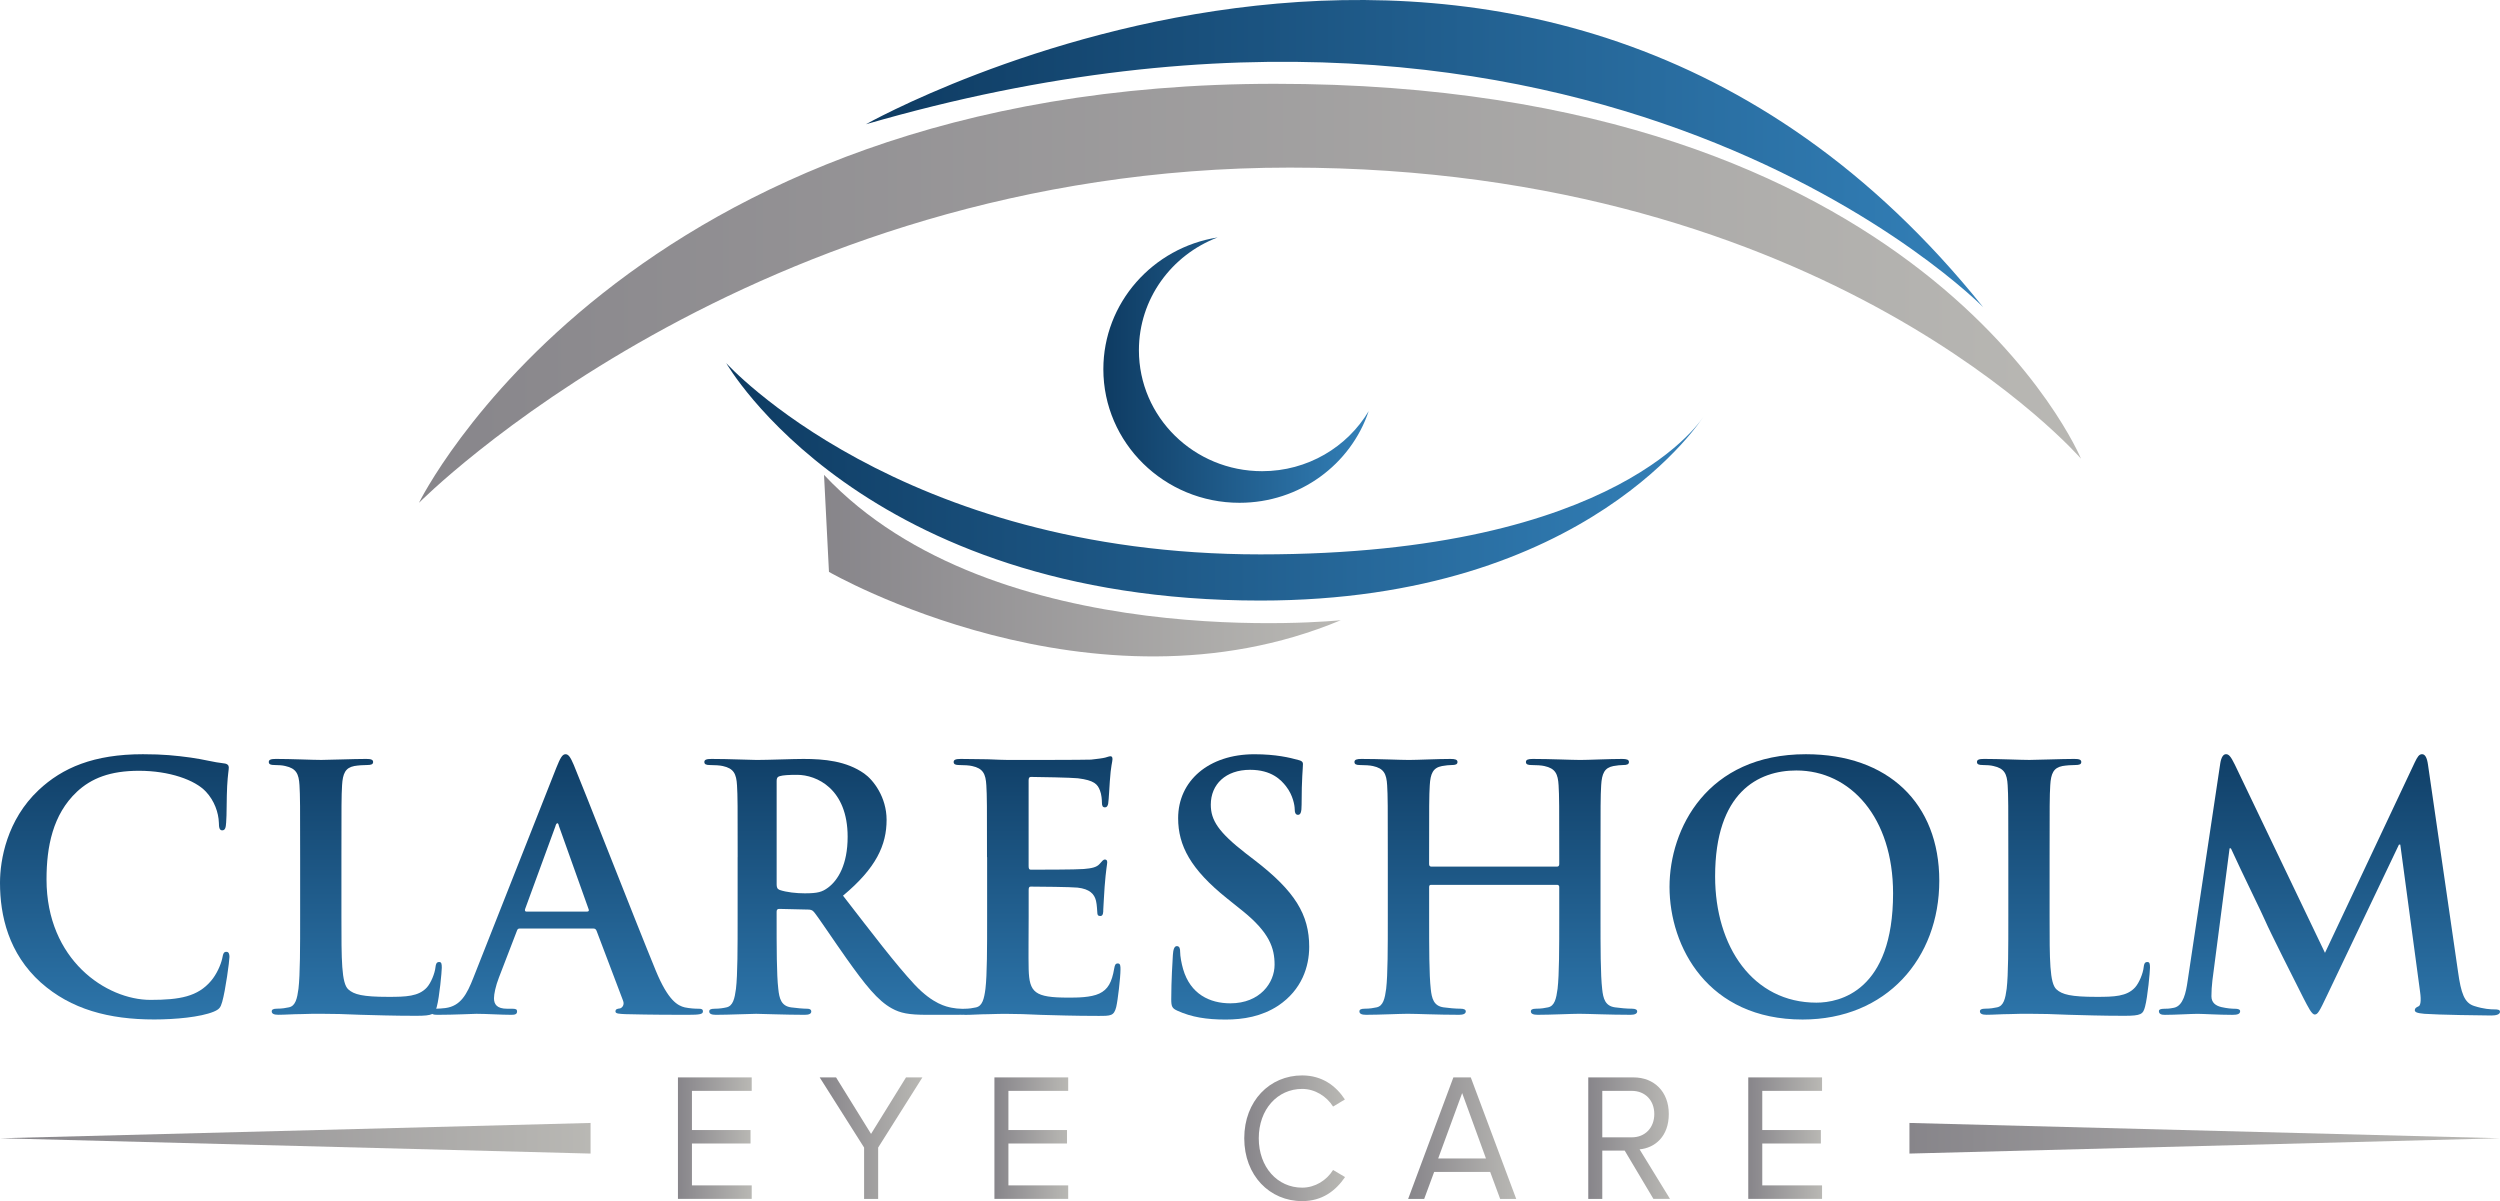
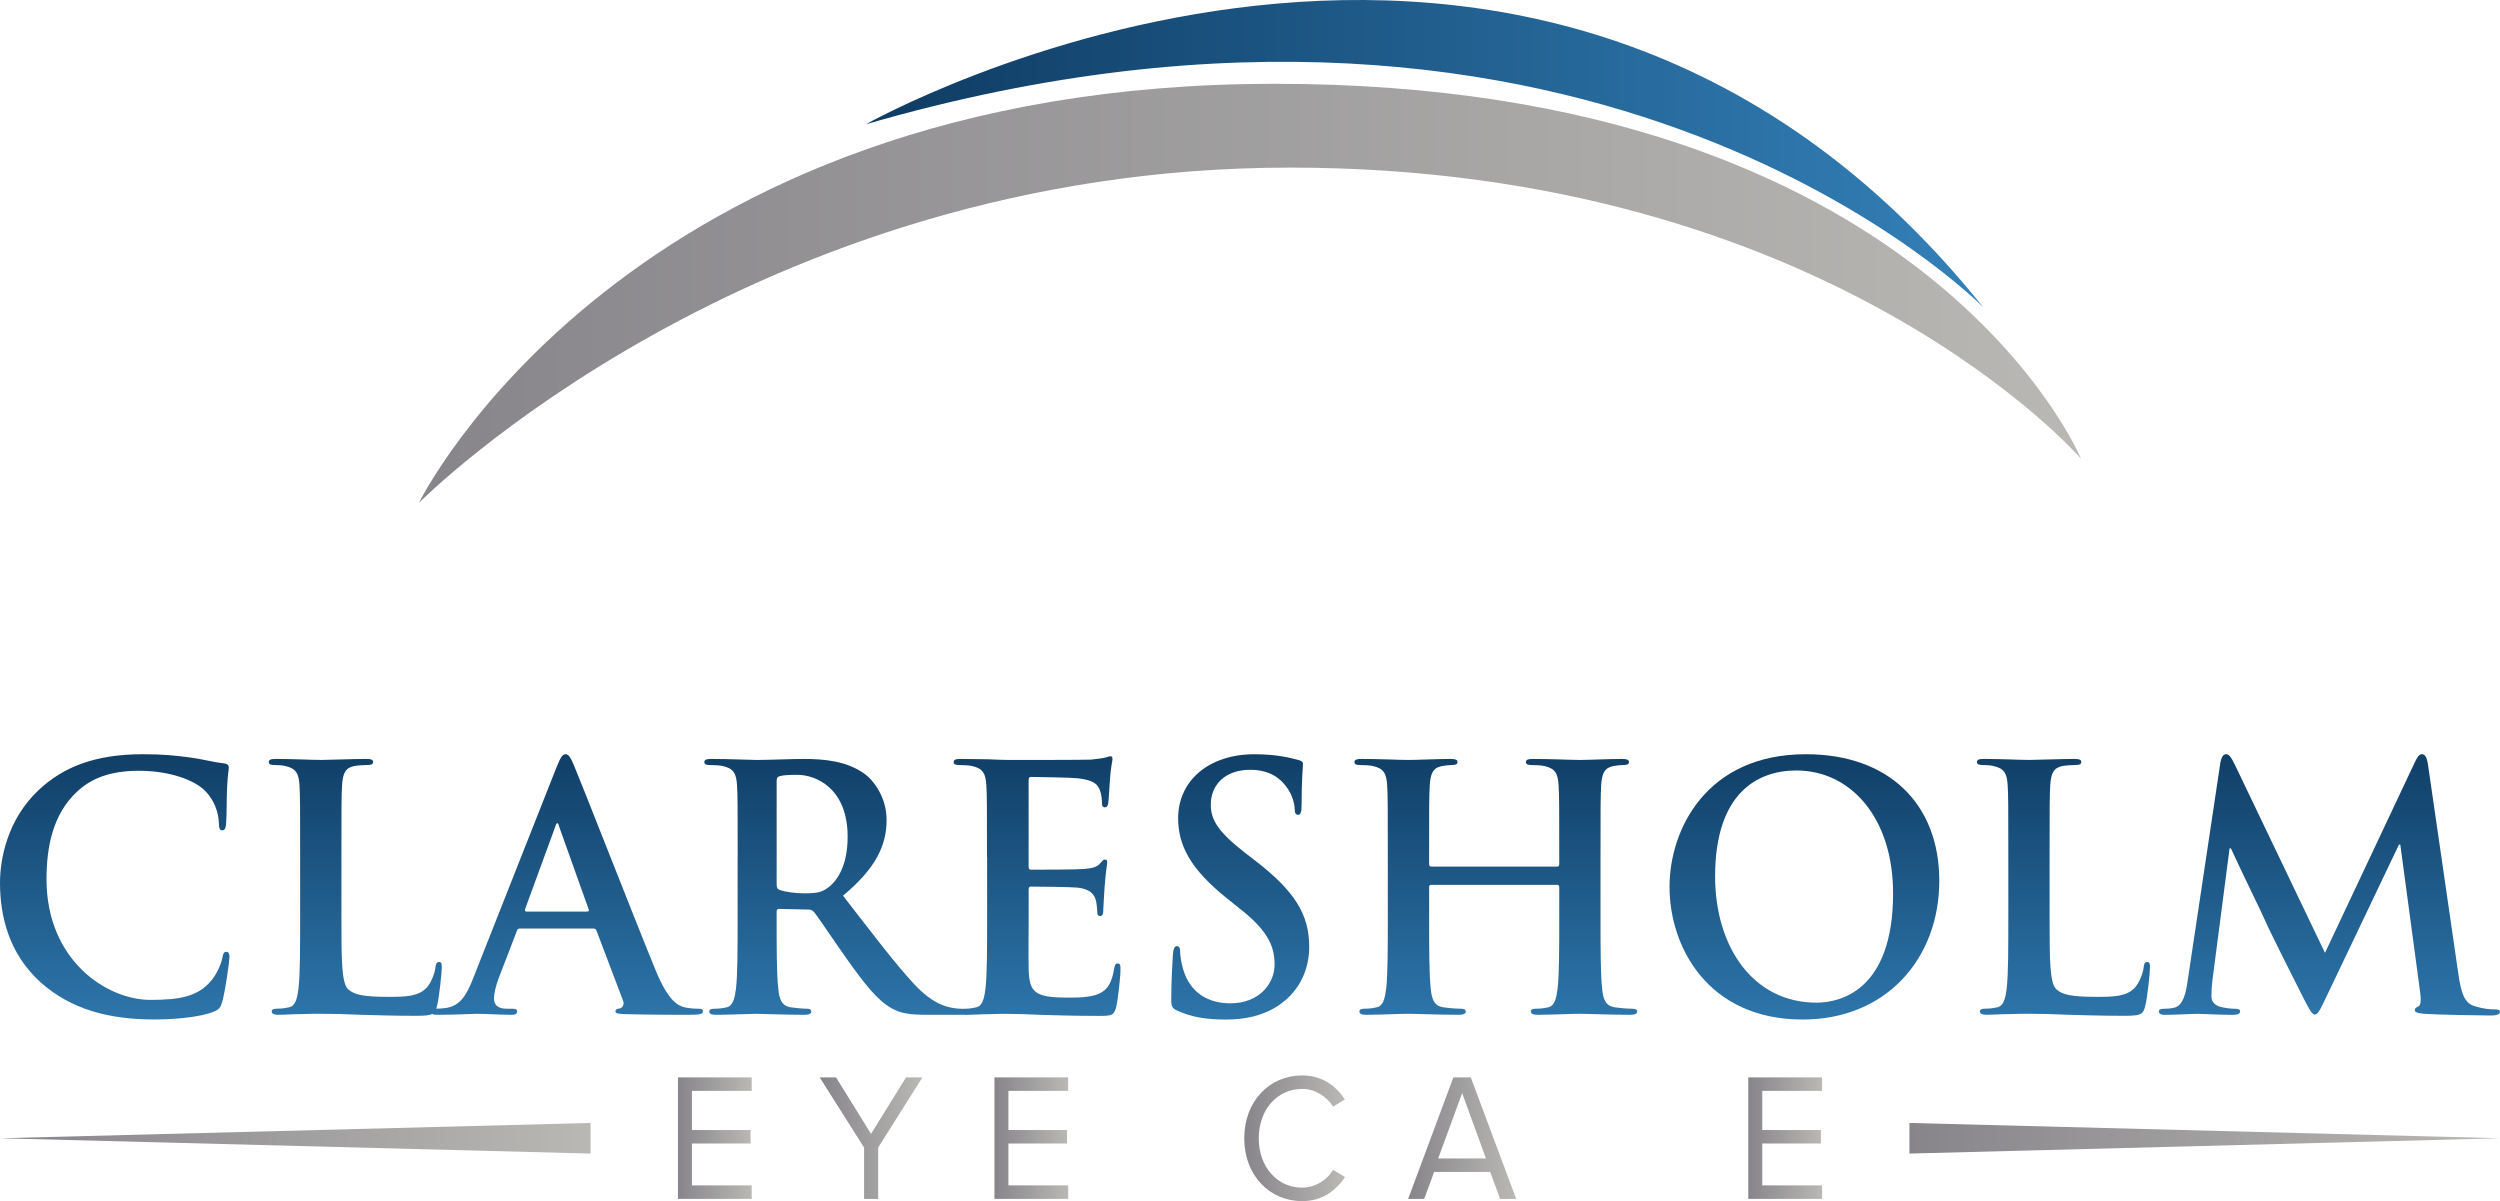
<svg xmlns="http://www.w3.org/2000/svg" width="179px" height="86px" viewBox="0 0 179 86" version="1.1">
  <title>Cut Assets/Homepage/Assets/Nav/Claresholm Optometry-hp2025-nav-logo</title>
  <defs>
    <linearGradient x1="0%" y1="49.991%" x2="100.002%" y2="49.991%" id="linearGradient-1">
      <stop stop-color="#87858A" offset="0%" />
      <stop stop-color="#B9B8B4" offset="100%" />
    </linearGradient>
    <linearGradient x1="0%" y1="49.995%" x2="100%" y2="49.995%" id="linearGradient-2">
      <stop stop-color="#0E3B62" offset="0%" />
      <stop stop-color="#3380B8" offset="100%" />
    </linearGradient>
    <linearGradient x1="0%" y1="50%" x2="100%" y2="50%" id="linearGradient-3">
      <stop stop-color="#0E3B62" offset="0%" />
      <stop stop-color="#3380B8" offset="100%" />
    </linearGradient>
    <linearGradient x1="0%" y1="50.007%" x2="100%" y2="50.007%" id="linearGradient-4">
      <stop stop-color="#87858A" offset="0%" />
      <stop stop-color="#B9B8B4" offset="100%" />
    </linearGradient>
    <linearGradient x1="0%" y1="50.005%" x2="100%" y2="50.005%" id="linearGradient-5">
      <stop stop-color="#0E3B62" offset="0%" />
      <stop stop-color="#3380B8" offset="100%" />
    </linearGradient>
    <linearGradient x1="50.005%" y1="-7.004%" x2="50.005%" y2="119.834%" id="linearGradient-6">
      <stop stop-color="#0E3B62" offset="0%" />
      <stop stop-color="#3380B8" offset="100%" />
    </linearGradient>
    <linearGradient x1="50.015%" y1="-9.063%" x2="50.015%" y2="121.909%" id="linearGradient-7">
      <stop stop-color="#0E3B62" offset="0%" />
      <stop stop-color="#3380B8" offset="100%" />
    </linearGradient>
    <linearGradient x1="50.028%" y1="-7.129%" x2="50.028%" y2="121.973%" id="linearGradient-8">
      <stop stop-color="#0E3B62" offset="0%" />
      <stop stop-color="#3380B8" offset="100%" />
    </linearGradient>
    <linearGradient x1="50.01%" y1="-9.109%" x2="50.01%" y2="122.379%" id="linearGradient-9">
      <stop stop-color="#0E3B62" offset="0%" />
      <stop stop-color="#3380B8" offset="100%" />
    </linearGradient>
    <linearGradient x1="49.962%" y1="-7.942%" x2="49.962%" y2="121.636%" id="linearGradient-10">
      <stop stop-color="#0E3B62" offset="0%" />
      <stop stop-color="#3380B8" offset="100%" />
    </linearGradient>
    <linearGradient x1="50.037%" y1="-7.013%" x2="50.037%" y2="119.801%" id="linearGradient-11">
      <stop stop-color="#0E3B62" offset="0%" />
      <stop stop-color="#3380B8" offset="100%" />
    </linearGradient>
    <linearGradient x1="50.009%" y1="-9.11%" x2="50.009%" y2="122.392%" id="linearGradient-12">
      <stop stop-color="#0E3B62" offset="0%" />
      <stop stop-color="#3380B8" offset="100%" />
    </linearGradient>
    <linearGradient x1="50%" y1="-7.003%" x2="50%" y2="119.811%" id="linearGradient-13">
      <stop stop-color="#0E3B62" offset="0%" />
      <stop stop-color="#3380B8" offset="100%" />
    </linearGradient>
    <linearGradient x1="49.993%" y1="-9.063%" x2="49.993%" y2="121.909%" id="linearGradient-14">
      <stop stop-color="#0E3B62" offset="0%" />
      <stop stop-color="#3380B8" offset="100%" />
    </linearGradient>
    <linearGradient x1="50.004%" y1="-7.1%" x2="50.004%" y2="121.657%" id="linearGradient-15">
      <stop stop-color="#0E3B62" offset="0%" />
      <stop stop-color="#3380B8" offset="100%" />
    </linearGradient>
    <linearGradient x1="0%" y1="49.989%" x2="100%" y2="49.989%" id="linearGradient-16">
      <stop stop-color="#87858A" offset="0%" />
      <stop stop-color="#B9B8B4" offset="100%" />
    </linearGradient>
    <linearGradient x1="0%" y1="49.978%" x2="100%" y2="49.978%" id="linearGradient-17">
      <stop stop-color="#87858A" offset="0%" />
      <stop stop-color="#B9B8B4" offset="100%" />
    </linearGradient>
    <linearGradient x1="0%" y1="49.989%" x2="100%" y2="49.989%" id="linearGradient-18">
      <stop stop-color="#87858A" offset="0%" />
      <stop stop-color="#B9B8B4" offset="100%" />
    </linearGradient>
    <linearGradient x1="2.65251605e-13%" y1="49.989%" x2="100%" y2="49.989%" id="linearGradient-19">
      <stop stop-color="#87858A" offset="0%" />
      <stop stop-color="#B9B8B4" offset="100%" />
    </linearGradient>
    <linearGradient x1="-3.50777037e-13%" y1="49.989%" x2="100%" y2="49.989%" id="linearGradient-20">
      <stop stop-color="#87858A" offset="0%" />
      <stop stop-color="#B9B8B4" offset="100%" />
    </linearGradient>
    <linearGradient x1="0%" y1="49.989%" x2="100%" y2="49.989%" id="linearGradient-21">
      <stop stop-color="#87858A" offset="0%" />
      <stop stop-color="#B9B8B4" offset="100%" />
    </linearGradient>
    <linearGradient x1="0%" y1="50%" x2="100%" y2="50%" id="linearGradient-22">
      <stop stop-color="#87858A" offset="0%" />
      <stop stop-color="#B9B8B4" offset="100%" />
    </linearGradient>
  </defs>
  <g id="Creative-Comps-2025-(Start-Here)" stroke="none" stroke-width="1" fill="none" fill-rule="evenodd">
    <g id="Claresholm-Optometry---Creative-Comps---2025" transform="translate(-178, -64)" fill-rule="nonzero">
      <g id="Entertainer---Navigation" transform="translate(0, 52)">
        <g id="Claresholmes-logo" transform="translate(178, 12)">
          <path d="M30,35.998 C30,35.998 44.66,6 91.275,6 C137.891,6 149,32.842 149,32.842 C149,32.842 130.941,12 92.356,12 C53.77,12 30,36 30,36 L30,35.998 Z" id="Path" fill="url(#linearGradient-1)" />
          <path d="M62,8.897 C62,8.897 109.855,-18.118 142,22 C142,22 114.288,-6.269 62,8.897 Z" id="Path" fill="url(#linearGradient-2)" />
-           <path d="M52,26 C52,26 64.361,39.694 90.245,39.694 C116.13,39.694 122,29.78 122,29.78 C122,29.78 113.81,43 90.245,43 C61.696,43 52,26.002 52,26.002 L52,26 Z" id="Path" fill="url(#linearGradient-3)" />
-           <path d="M59,34 L59.354,40.947 C59.354,40.947 78.235,51.832 96,44.408 C96,44.408 71.194,47 59,34 L59,34 Z" id="Path" fill="url(#linearGradient-4)" />
-           <path d="M98,29.43 C96.723,33.25 93.061,36 88.748,36 C83.368,36 79,31.713 79,26.435 C79,21.679 82.549,17.731 87.182,17 C83.882,18.255 81.546,21.399 81.546,25.079 C81.546,29.863 85.494,33.737 90.369,33.737 C93.622,33.737 96.473,32.006 98,29.432 L98,29.43 Z" id="Path" fill="url(#linearGradient-5)" />
          <g id="Group" transform="translate(0, 54)">
            <path d="M2.932,16.358 C0.614,14.275 0,11.56 0,9.21 C0,7.564 0.496,4.703 2.766,2.57 C4.468,0.971 6.713,0.002 10.235,0.002 C11.701,0.002 12.577,0.098 13.663,0.244 C14.562,0.366 15.319,0.583 16.028,0.657 C16.288,0.681 16.382,0.803 16.382,0.947 C16.382,1.142 16.311,1.432 16.265,2.279 C16.218,3.079 16.241,4.411 16.192,4.896 C16.171,5.258 16.122,5.453 15.909,5.453 C15.719,5.453 15.672,5.258 15.672,4.92 C15.649,4.169 15.34,3.321 14.75,2.69 C13.968,1.843 12.125,1.188 9.95,1.188 C7.894,1.188 6.546,1.721 5.506,2.69 C3.78,4.315 3.331,6.616 3.331,8.966 C3.331,14.733 7.611,17.592 10.779,17.592 C12.883,17.592 14.16,17.35 15.106,16.236 C15.506,15.775 15.815,15.072 15.909,14.635 C15.981,14.247 16.026,14.151 16.216,14.151 C16.382,14.151 16.429,14.319 16.429,14.513 C16.429,14.804 16.145,16.913 15.909,17.736 C15.792,18.149 15.696,18.269 15.295,18.439 C14.349,18.826 12.553,18.994 11.04,18.994 C7.8,18.994 5.082,18.269 2.93,16.354 L2.932,16.358 Z" id="Path" fill="url(#linearGradient-6)" />
            <path d="M24.446,11.632 C24.446,14.735 24.446,16.406 24.942,16.843 C25.344,17.205 25.96,17.375 27.803,17.375 C29.056,17.375 29.978,17.351 30.569,16.696 C30.852,16.382 31.135,15.703 31.182,15.242 C31.206,15.024 31.255,14.88 31.442,14.88 C31.608,14.88 31.632,15.002 31.632,15.292 C31.632,15.559 31.466,17.375 31.276,18.079 C31.135,18.611 31.016,18.732 29.787,18.732 C28.085,18.732 26.855,18.684 25.79,18.658 C24.727,18.61 23.877,18.586 22.906,18.586 C22.646,18.586 22.126,18.586 21.559,18.61 C21.016,18.61 20.4,18.658 19.929,18.658 C19.62,18.658 19.456,18.586 19.456,18.415 C19.456,18.293 19.552,18.221 19.835,18.221 C20.189,18.221 20.474,18.173 20.685,18.125 C21.158,18.029 21.277,17.496 21.371,16.793 C21.49,15.775 21.49,13.86 21.49,11.631 L21.49,7.366 C21.49,3.682 21.49,3.003 21.444,2.228 C21.397,1.404 21.207,1.016 20.427,0.847 C20.238,0.799 19.954,0.775 19.646,0.775 C19.386,0.775 19.245,0.727 19.245,0.557 C19.245,0.387 19.411,0.339 19.765,0.339 C20.875,0.339 22.364,0.411 23.003,0.411 C23.57,0.411 25.296,0.339 26.218,0.339 C26.549,0.339 26.715,0.387 26.715,0.557 C26.715,0.727 26.574,0.775 26.289,0.775 C26.029,0.775 25.651,0.799 25.368,0.847 C24.731,0.97 24.541,1.38 24.492,2.228 C24.446,3.003 24.446,3.682 24.446,7.366 L24.446,11.631 L24.446,11.632 Z" id="Path" fill="url(#linearGradient-7)" />
            <path d="M37.213,12.482 C37.094,12.482 37.047,12.53 37,12.674 L35.722,15.995 C35.486,16.6 35.369,17.183 35.369,17.474 C35.369,17.91 35.58,18.225 36.313,18.225 L36.668,18.225 C36.952,18.225 37.022,18.273 37.022,18.419 C37.022,18.613 36.881,18.661 36.62,18.661 C35.863,18.661 34.845,18.589 34.114,18.589 C33.854,18.589 32.553,18.661 31.323,18.661 C31.016,18.661 30.874,18.613 30.874,18.419 C30.874,18.275 30.968,18.225 31.157,18.225 C31.37,18.225 31.7,18.201 31.89,18.177 C32.977,18.032 33.426,17.207 33.899,15.995 L39.833,0.971 C40.118,0.268 40.259,0.002 40.495,0.002 C40.706,0.002 40.849,0.22 41.086,0.777 C41.654,2.111 45.436,11.803 46.949,15.486 C47.848,17.668 48.534,18.006 49.03,18.129 C49.386,18.201 49.739,18.225 50.023,18.225 C50.212,18.225 50.33,18.249 50.33,18.419 C50.33,18.613 50.117,18.661 49.241,18.661 C48.366,18.661 46.663,18.661 44.773,18.613 C44.349,18.589 44.066,18.589 44.066,18.419 C44.066,18.275 44.16,18.225 44.396,18.201 C44.562,18.153 44.727,17.934 44.609,17.644 L42.717,12.652 C42.67,12.53 42.598,12.482 42.481,12.482 L37.21,12.482 L37.213,12.482 Z M42.037,11.27 C42.154,11.27 42.178,11.196 42.154,11.124 L40.026,5.162 C40.002,5.066 39.979,4.944 39.909,4.944 C39.838,4.944 39.791,5.066 39.768,5.162 L37.593,11.1 C37.571,11.196 37.593,11.27 37.688,11.27 L42.039,11.27 L42.037,11.27 Z" id="Shape" fill="url(#linearGradient-8)" />
            <path d="M52.817,7.368 C52.817,3.684 52.817,3.005 52.77,2.23 C52.723,1.406 52.534,1.018 51.754,0.849 C51.564,0.801 51.162,0.777 50.832,0.777 C50.572,0.777 50.431,0.729 50.431,0.559 C50.431,0.389 50.597,0.34 50.951,0.34 C52.204,0.34 53.693,0.413 54.189,0.413 C54.992,0.413 56.79,0.34 57.522,0.34 C59.013,0.34 60.596,0.485 61.872,1.382 C62.534,1.843 63.48,3.079 63.48,4.701 C63.48,6.494 62.747,8.143 60.359,10.13 C62.462,12.844 64.094,15.002 65.49,16.504 C66.813,17.91 67.782,18.079 68.136,18.153 C68.396,18.201 68.609,18.225 68.798,18.225 C68.988,18.225 69.082,18.297 69.082,18.419 C69.082,18.613 68.916,18.661 68.632,18.661 L66.387,18.661 C65.062,18.661 64.471,18.541 63.856,18.201 C62.84,17.644 61.942,16.504 60.617,14.639 C59.671,13.307 58.585,11.658 58.278,11.296 C58.161,11.151 58.018,11.125 57.852,11.125 L55.796,11.077 C55.678,11.077 55.606,11.125 55.606,11.272 L55.606,11.61 C55.606,13.864 55.606,15.779 55.725,16.796 C55.796,17.499 55.938,18.032 56.646,18.129 C57,18.177 57.522,18.225 57.805,18.225 C57.994,18.225 58.088,18.297 58.088,18.419 C58.088,18.589 57.922,18.661 57.615,18.661 C56.243,18.661 54.494,18.589 54.139,18.589 C53.689,18.589 52.2,18.661 51.254,18.661 C50.947,18.661 50.781,18.589 50.781,18.419 C50.781,18.297 50.875,18.225 51.158,18.225 C51.512,18.225 51.797,18.177 52.009,18.129 C52.483,18.032 52.601,17.499 52.696,16.796 C52.814,15.779 52.814,13.864 52.814,11.634 L52.814,7.369 L52.817,7.368 Z M55.606,9.283 C55.606,9.549 55.653,9.645 55.819,9.719 C56.316,9.889 57.025,9.962 57.617,9.962 C58.563,9.962 58.87,9.865 59.296,9.549 C60.005,9.016 60.691,7.902 60.691,5.913 C60.691,2.474 58.469,1.478 57.074,1.478 C56.482,1.478 56.058,1.502 55.821,1.575 C55.655,1.623 55.608,1.721 55.608,1.913 L55.608,9.281 L55.606,9.283 Z" id="Shape" fill="url(#linearGradient-9)" />
            <path d="M70.669,7.368 C70.669,3.684 70.669,3.005 70.622,2.23 C70.575,1.406 70.385,1.018 69.605,0.849 C69.416,0.801 69.013,0.777 68.683,0.777 C68.423,0.777 68.282,0.729 68.282,0.559 C68.282,0.389 68.448,0.34 68.802,0.34 C69.439,0.34 70.125,0.364 70.715,0.364 C71.331,0.389 71.874,0.413 72.207,0.413 C72.963,0.413 77.667,0.413 78.117,0.389 C78.566,0.34 78.943,0.292 79.133,0.244 C79.252,0.22 79.393,0.148 79.512,0.148 C79.631,0.148 79.653,0.244 79.653,0.366 C79.653,0.537 79.535,0.827 79.463,1.941 C79.442,2.183 79.393,3.249 79.346,3.539 C79.322,3.662 79.274,3.806 79.109,3.806 C78.945,3.806 78.898,3.686 78.898,3.467 C78.898,3.297 78.875,2.886 78.756,2.596 C78.59,2.159 78.355,1.869 77.173,1.724 C76.77,1.676 74.288,1.628 73.815,1.628 C73.698,1.628 73.649,1.7 73.649,1.871 L73.649,8.002 C73.649,8.172 73.672,8.269 73.815,8.269 C74.335,8.269 77.053,8.269 77.599,8.221 C78.167,8.172 78.521,8.1 78.734,7.856 C78.9,7.664 78.994,7.542 79.111,7.542 C79.207,7.542 79.277,7.59 79.277,7.736 C79.277,7.882 79.183,8.269 79.09,9.505 C79.066,9.989 78.994,10.959 78.994,11.127 C78.994,11.322 78.994,11.588 78.781,11.588 C78.615,11.588 78.57,11.492 78.57,11.37 C78.546,11.127 78.546,10.813 78.474,10.498 C78.357,10.013 78.025,9.651 77.151,9.553 C76.701,9.505 74.36,9.481 73.793,9.481 C73.676,9.481 73.652,9.577 73.652,9.723 L73.652,11.638 C73.652,12.463 73.629,14.693 73.652,15.394 C73.699,17.067 74.078,17.429 76.49,17.429 C77.104,17.429 78.097,17.429 78.712,17.139 C79.326,16.848 79.61,16.339 79.777,15.346 C79.824,15.079 79.871,14.983 80.037,14.983 C80.227,14.983 80.227,15.177 80.227,15.42 C80.227,15.977 80.037,17.625 79.92,18.11 C79.754,18.739 79.541,18.739 78.642,18.739 C76.867,18.739 75.568,18.691 74.551,18.665 C73.535,18.617 72.802,18.593 72.093,18.593 C71.833,18.593 71.313,18.593 70.746,18.617 C70.203,18.617 69.587,18.665 69.116,18.665 C68.809,18.665 68.643,18.593 68.643,18.423 C68.643,18.301 68.739,18.228 69.022,18.228 C69.378,18.228 69.661,18.18 69.872,18.132 C70.345,18.036 70.465,17.503 70.558,16.8 C70.678,15.782 70.678,13.867 70.678,11.638 L70.678,7.373 L70.669,7.368 Z" id="Path" fill="url(#linearGradient-10)" />
            <path d="M84.31,18.371 C83.931,18.201 83.861,18.08 83.861,17.548 C83.861,16.215 83.955,14.761 83.978,14.373 C84.001,14.008 84.072,13.742 84.261,13.742 C84.474,13.742 84.498,13.96 84.498,14.154 C84.498,14.469 84.592,14.978 84.711,15.39 C85.231,17.183 86.624,17.838 88.092,17.838 C90.22,17.838 91.26,16.36 91.26,15.076 C91.26,13.888 90.906,12.774 88.942,11.198 L87.854,10.326 C85.252,8.243 84.355,6.546 84.355,4.583 C84.355,1.917 86.531,0.004 89.816,0.004 C91.352,0.004 92.347,0.246 92.96,0.416 C93.174,0.464 93.291,0.538 93.291,0.707 C93.291,1.021 93.195,1.724 93.195,3.615 C93.195,4.148 93.125,4.342 92.935,4.342 C92.769,4.342 92.699,4.198 92.699,3.906 C92.699,3.688 92.581,2.936 92.085,2.305 C91.729,1.845 91.045,1.118 89.507,1.118 C87.758,1.118 86.693,2.159 86.693,3.613 C86.693,4.727 87.236,5.577 89.199,7.103 L89.861,7.612 C92.722,9.817 93.739,11.49 93.739,13.792 C93.739,15.198 93.219,16.869 91.516,18.008 C90.334,18.784 89.011,19 87.758,19 C86.386,19 85.323,18.83 84.307,18.371 L84.31,18.371 Z" id="Path" fill="url(#linearGradient-11)" />
            <path d="M111.5,8.047 C111.57,8.047 111.642,7.999 111.642,7.876 L111.642,7.368 C111.642,3.684 111.642,3.005 111.595,2.23 C111.548,1.406 111.361,1.018 110.579,0.849 C110.389,0.801 109.987,0.777 109.656,0.777 C109.397,0.777 109.256,0.729 109.256,0.559 C109.256,0.389 109.422,0.34 109.752,0.34 C111.028,0.34 112.519,0.413 113.157,0.413 C113.725,0.413 115.213,0.34 116.135,0.34 C116.466,0.34 116.632,0.389 116.632,0.559 C116.632,0.729 116.489,0.777 116.206,0.777 C116.016,0.777 115.803,0.801 115.52,0.849 C114.882,0.971 114.693,1.382 114.644,2.23 C114.597,3.005 114.597,3.684 114.597,7.368 L114.597,11.632 C114.597,13.862 114.597,15.777 114.716,16.819 C114.787,17.498 114.929,18.03 115.639,18.127 C115.969,18.175 116.489,18.223 116.845,18.223 C117.105,18.223 117.222,18.295 117.222,18.417 C117.222,18.587 117.032,18.66 116.749,18.66 C115.213,18.66 113.723,18.587 113.061,18.587 C112.518,18.587 111.027,18.66 110.106,18.66 C109.776,18.66 109.61,18.587 109.61,18.417 C109.61,18.295 109.703,18.223 109.987,18.223 C110.342,18.223 110.626,18.175 110.839,18.127 C111.312,18.03 111.429,17.498 111.523,16.795 C111.642,15.777 111.642,13.862 111.642,11.632 L111.642,9.501 C111.642,9.405 111.57,9.355 111.5,9.355 L102.466,9.355 C102.396,9.355 102.326,9.379 102.326,9.501 L102.326,11.632 C102.326,13.862 102.326,15.777 102.443,16.819 C102.515,17.498 102.656,18.03 103.365,18.127 C103.696,18.175 104.216,18.223 104.571,18.223 C104.831,18.223 104.95,18.295 104.95,18.417 C104.95,18.587 104.761,18.66 104.477,18.66 C102.941,18.66 101.45,18.587 100.788,18.587 C100.244,18.587 98.755,18.66 97.807,18.66 C97.5,18.66 97.334,18.587 97.334,18.417 C97.334,18.295 97.43,18.223 97.713,18.223 C98.067,18.223 98.351,18.175 98.564,18.127 C99.037,18.03 99.156,17.498 99.25,16.795 C99.367,15.777 99.367,13.862 99.367,11.632 L99.367,7.368 C99.367,3.684 99.367,3.005 99.32,2.23 C99.273,1.406 99.084,1.018 98.304,0.849 C98.114,0.801 97.712,0.777 97.381,0.777 C97.121,0.777 96.979,0.729 96.979,0.559 C96.979,0.389 97.145,0.34 97.477,0.34 C98.753,0.34 100.243,0.413 100.882,0.413 C101.448,0.413 102.938,0.34 103.86,0.34 C104.19,0.34 104.356,0.389 104.356,0.559 C104.356,0.729 104.214,0.777 103.932,0.777 C103.743,0.777 103.53,0.801 103.246,0.849 C102.607,0.971 102.418,1.382 102.371,2.23 C102.324,3.005 102.324,3.684 102.324,7.368 L102.324,7.876 C102.324,7.999 102.396,8.047 102.465,8.047 L111.498,8.047 L111.5,8.047 Z" id="Path" fill="url(#linearGradient-12)" />
            <path d="M119.538,9.501 C119.538,5.356 122.21,0.002 129.302,0.002 C135.189,0.002 138.853,3.515 138.853,9.064 C138.853,14.613 135.07,18.998 129.066,18.998 C122.28,18.998 119.538,13.79 119.538,9.501 Z M135.544,9.962 C135.544,4.533 132.495,1.166 128.618,1.166 C125.899,1.166 122.802,2.718 122.802,8.752 C122.802,13.792 125.52,17.79 130.058,17.79 C131.714,17.79 135.544,16.967 135.544,9.962 L135.544,9.962 Z" id="Shape" fill="url(#linearGradient-13)" />
            <path d="M146.751,11.632 C146.751,14.735 146.751,16.406 147.247,16.843 C147.65,17.205 148.263,17.375 150.108,17.375 C151.361,17.375 152.284,17.351 152.874,16.696 C153.159,16.382 153.442,15.703 153.489,15.242 C153.513,15.024 153.56,14.88 153.749,14.88 C153.915,14.88 153.939,15.002 153.939,15.292 C153.939,15.559 153.775,17.375 153.585,18.079 C153.442,18.611 153.325,18.732 152.096,18.732 C150.394,18.732 149.164,18.684 148.099,18.658 C147.036,18.61 146.184,18.586 145.215,18.586 C144.955,18.586 144.435,18.586 143.868,18.61 C143.325,18.61 142.709,18.658 142.238,18.658 C141.929,18.658 141.763,18.586 141.763,18.415 C141.763,18.293 141.859,18.221 142.142,18.221 C142.496,18.221 142.779,18.173 142.992,18.125 C143.465,18.029 143.584,17.496 143.678,16.793 C143.796,15.775 143.796,13.86 143.796,11.631 L143.796,7.366 C143.796,3.682 143.796,3.003 143.749,2.228 C143.702,1.404 143.512,1.016 142.732,0.847 C142.543,0.799 142.26,0.775 141.951,0.775 C141.691,0.775 141.55,0.727 141.55,0.557 C141.55,0.387 141.716,0.339 142.068,0.339 C143.18,0.339 144.669,0.411 145.308,0.411 C145.875,0.411 147.601,0.339 148.523,0.339 C148.854,0.339 149.02,0.387 149.02,0.557 C149.02,0.727 148.879,0.775 148.594,0.775 C148.334,0.775 147.957,0.799 147.673,0.847 C147.036,0.97 146.846,1.38 146.798,2.228 C146.751,3.003 146.751,3.682 146.751,7.366 L146.751,11.631 L146.751,11.632 Z" id="Path" fill="url(#linearGradient-14)" />
            <path d="M158.975,0.631 C159.046,0.218 159.188,0 159.378,0 C159.567,0 159.708,0.12 160.015,0.751 L166.469,14.225 L172.9,0.581 C173.088,0.192 173.207,0 173.42,0 C173.633,0 173.774,0.242 173.844,0.751 L175.996,15.583 C176.209,17.109 176.446,17.812 177.155,18.03 C177.841,18.249 178.312,18.273 178.621,18.273 C178.834,18.273 179,18.297 179,18.443 C179,18.637 178.717,18.71 178.386,18.71 C177.794,18.71 174.532,18.661 173.586,18.589 C173.043,18.541 172.9,18.467 172.9,18.323 C172.9,18.201 172.994,18.129 173.16,18.056 C173.301,18.008 173.373,17.694 173.278,17.015 L171.861,6.474 L171.765,6.474 L166.611,17.281 C166.07,18.421 165.949,18.639 165.736,18.639 C165.523,18.639 165.286,18.154 164.909,17.427 C164.342,16.313 162.476,12.606 162.19,11.927 C161.977,11.418 160.56,8.557 159.732,6.74 L159.638,6.74 L158.409,16.191 C158.362,16.628 158.338,16.943 158.338,17.331 C158.338,17.792 158.645,18.01 159.046,18.106 C159.472,18.203 159.802,18.227 160.04,18.227 C160.228,18.227 160.394,18.275 160.394,18.397 C160.394,18.615 160.181,18.663 159.826,18.663 C158.833,18.663 157.769,18.591 157.342,18.591 C156.892,18.591 155.759,18.663 155.002,18.663 C154.766,18.663 154.578,18.615 154.578,18.397 C154.578,18.277 154.719,18.227 154.955,18.227 C155.145,18.227 155.309,18.227 155.665,18.154 C156.327,18.008 156.515,17.063 156.634,16.239 L158.975,0.633 L158.975,0.631 Z" id="Path" fill="url(#linearGradient-15)" />
          </g>
          <g id="Group" transform="translate(0, 77)">
            <g transform="translate(48.541, 0)">
              <polygon id="Path" fill="url(#linearGradient-16)" points="0 8.842 0 0.142 5.282 0.142 5.282 1.106 1.002 1.106 1.002 3.911 5.197 3.911 5.197 4.875 1.002 4.875 1.002 7.874 5.282 7.874 5.282 8.84 0 8.84" />
              <polygon id="Path" fill="url(#linearGradient-17)" points="13.329 8.842 13.329 5.165 10.15 0.144 11.322 0.144 13.826 4.187 16.328 0.144 17.501 0.144 14.335 5.165 14.335 8.842 13.331 8.842" />
              <polygon id="Path" fill="url(#linearGradient-16)" points="22.66 8.842 22.66 0.142 27.942 0.142 27.942 1.106 23.662 1.106 23.662 3.911 27.857 3.911 27.857 4.875 23.662 4.875 23.662 7.874 27.942 7.874 27.942 8.84 22.66 8.84" />
              <path d="M40.548,4.499 C40.548,1.825 42.374,0 44.694,0 C46.12,0 47.113,0.744 47.754,1.722 L46.907,2.23 C46.449,1.5 45.615,0.966 44.694,0.966 C42.929,0.966 41.587,2.427 41.587,4.501 C41.587,6.575 42.929,8.036 44.694,8.036 C45.615,8.036 46.447,7.514 46.907,6.77 L47.765,7.278 C47.088,8.27 46.12,9 44.694,9 C42.374,9 40.548,7.175 40.548,4.501 L40.548,4.499 Z" id="Path" fill="url(#linearGradient-18)" />
              <path d="M58.87,8.842 L58.157,6.912 L54.144,6.912 L53.431,8.842 L52.283,8.842 L55.521,0.142 L56.767,0.142 L60.02,8.842 L58.872,8.842 L58.87,8.842 Z M56.15,1.264 L54.433,5.946 L57.854,5.946 L56.15,1.264 Z" id="Shape" fill="url(#linearGradient-19)" />
-               <path d="M69.845,8.842 L67.789,5.385 L66.183,5.385 L66.183,8.842 L65.179,8.842 L65.179,0.142 L68.417,0.142 C69.894,0.142 70.945,1.159 70.945,2.764 C70.945,4.369 69.954,5.19 68.854,5.294 L71.03,8.84 L69.845,8.84 L69.845,8.842 Z M69.907,2.764 C69.907,1.786 69.253,1.106 68.298,1.106 L66.183,1.106 L66.183,4.433 L68.298,4.433 C69.253,4.433 69.907,3.741 69.907,2.764 Z" id="Shape" fill="url(#linearGradient-20)" />
              <polygon id="Path" fill="url(#linearGradient-21)" points="76.635 8.842 76.635 0.142 81.918 0.142 81.918 1.106 77.638 1.106 77.638 3.911 81.833 3.911 81.833 4.875 77.638 4.875 77.638 7.874 81.918 7.874 81.918 8.84 76.635 8.84" />
            </g>
            <polygon id="Path" fill="url(#linearGradient-22)" points="136.716 3.403 179 4.499 136.716 5.596" />
            <polygon id="Path" fill="url(#linearGradient-22)" points="42.284 5.596 0 4.499 42.284 3.403" />
          </g>
        </g>
      </g>
    </g>
  </g>
</svg>